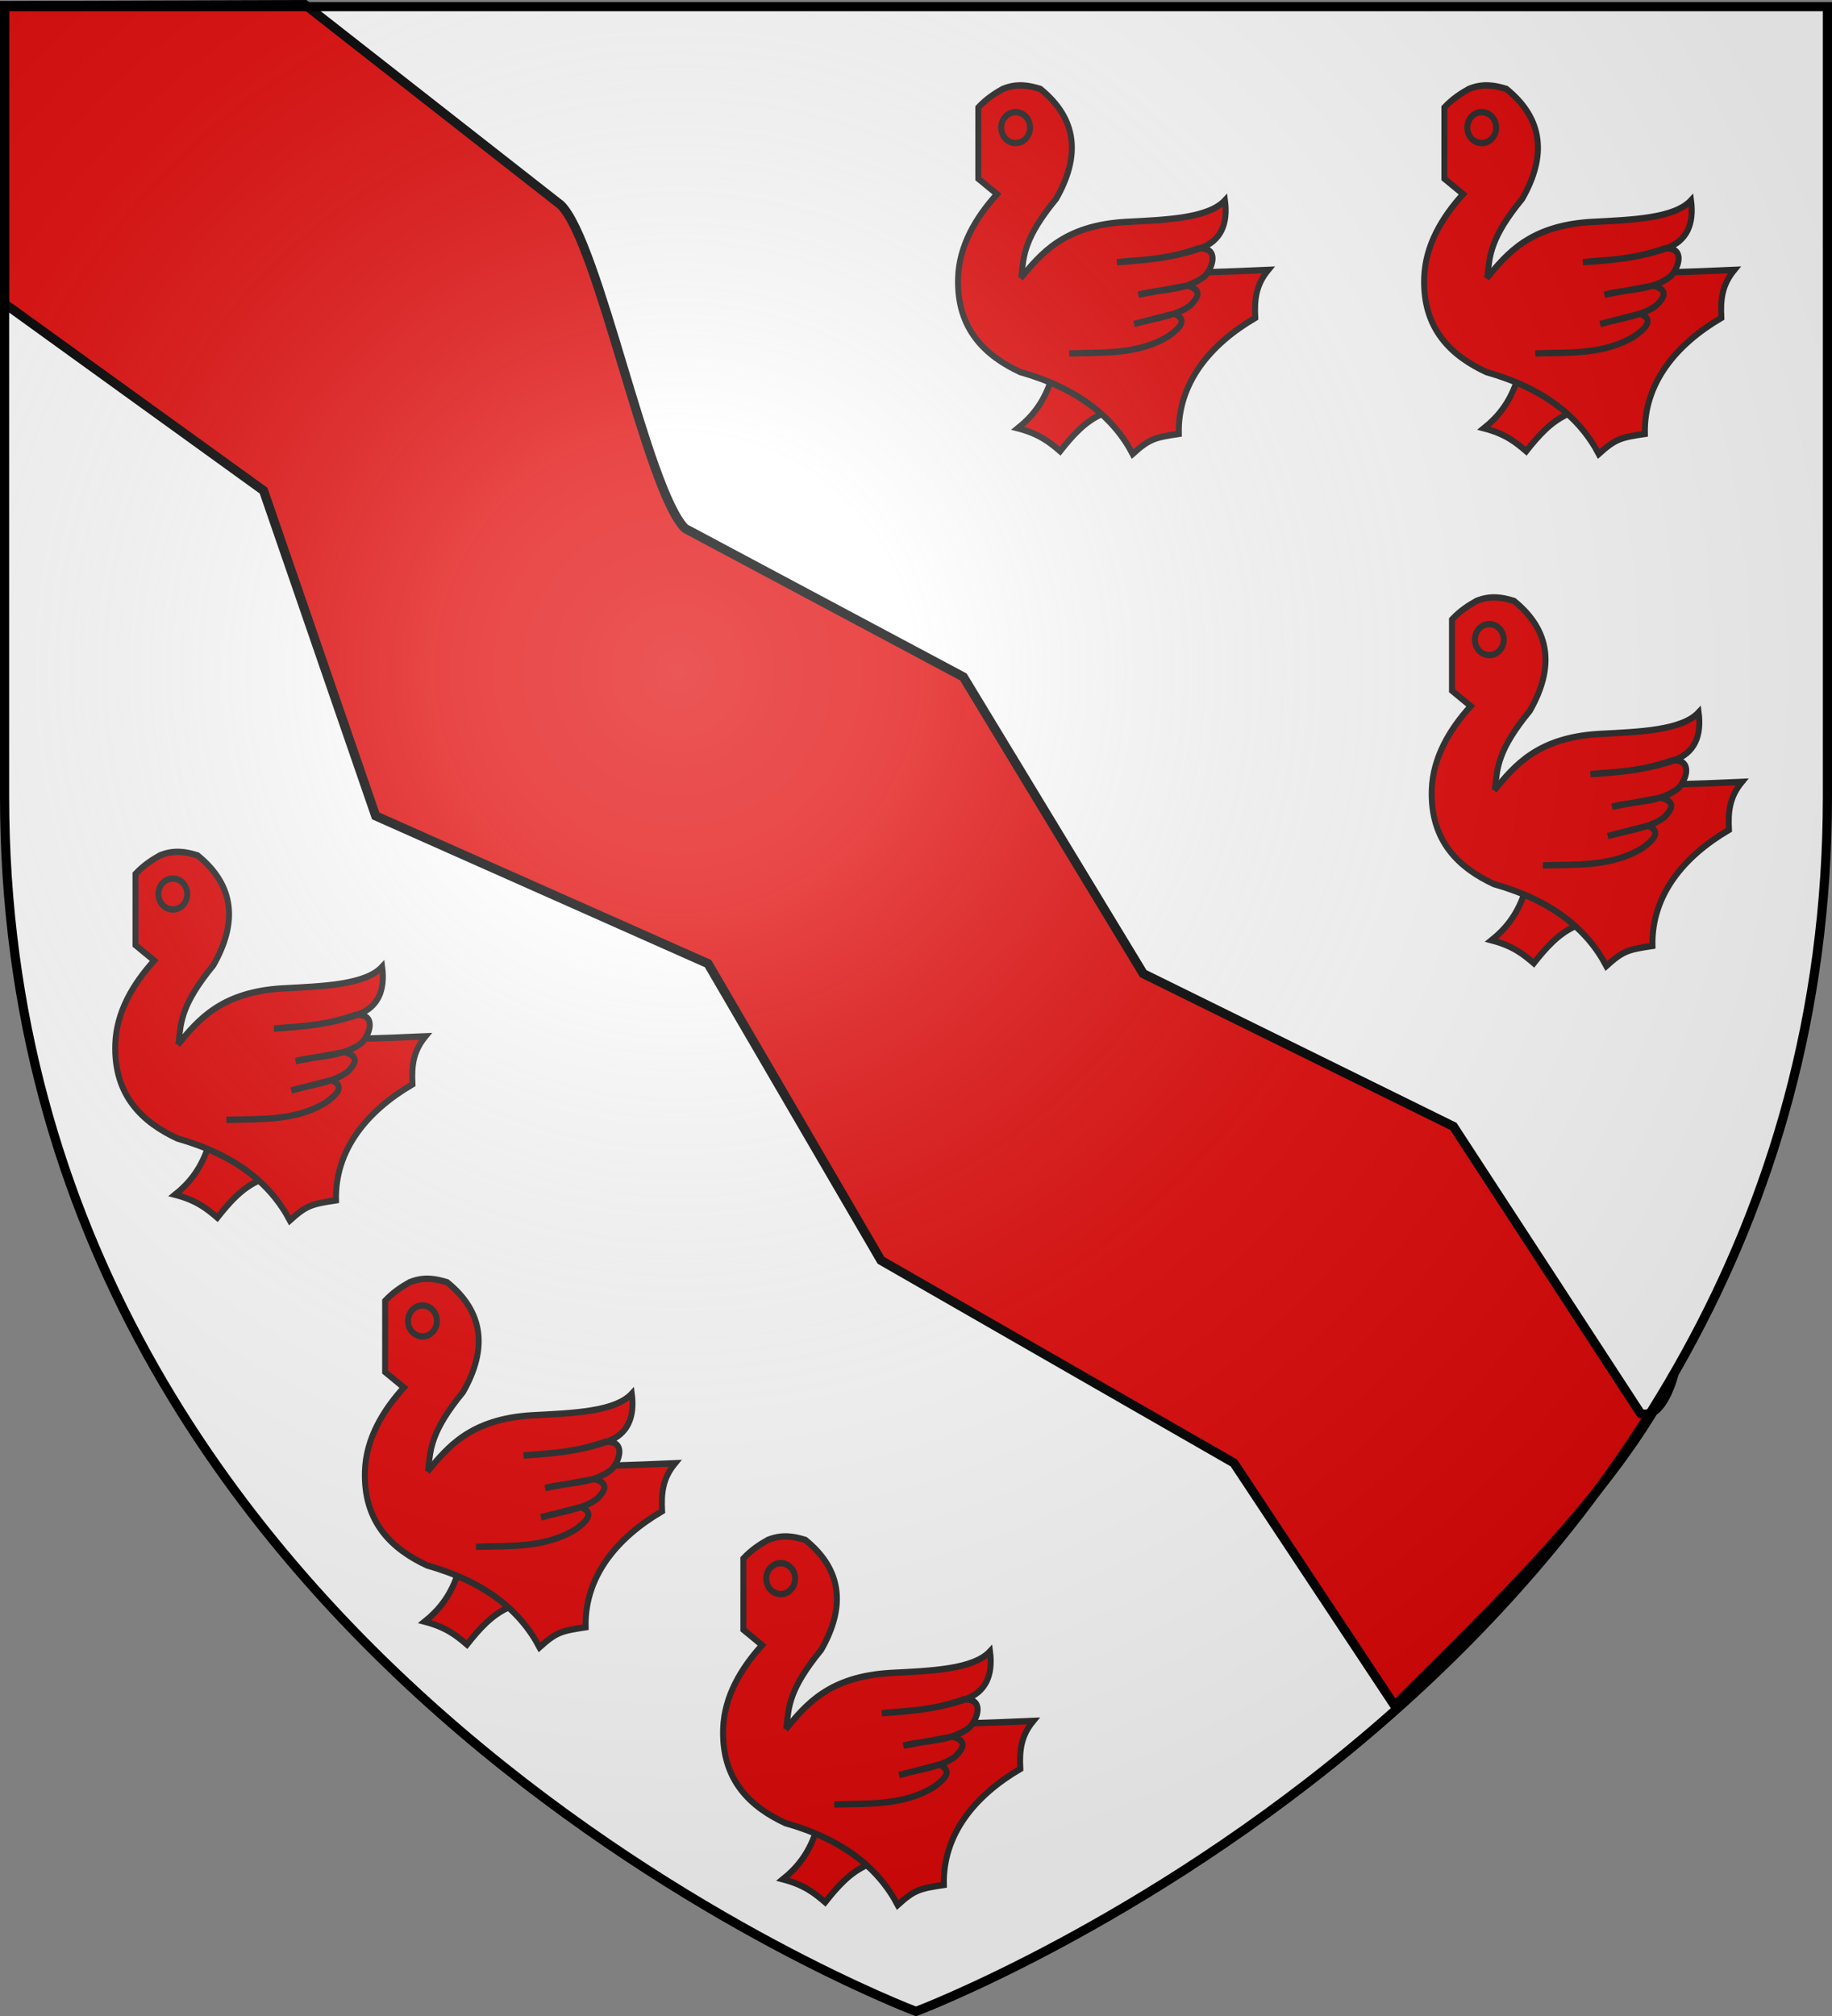
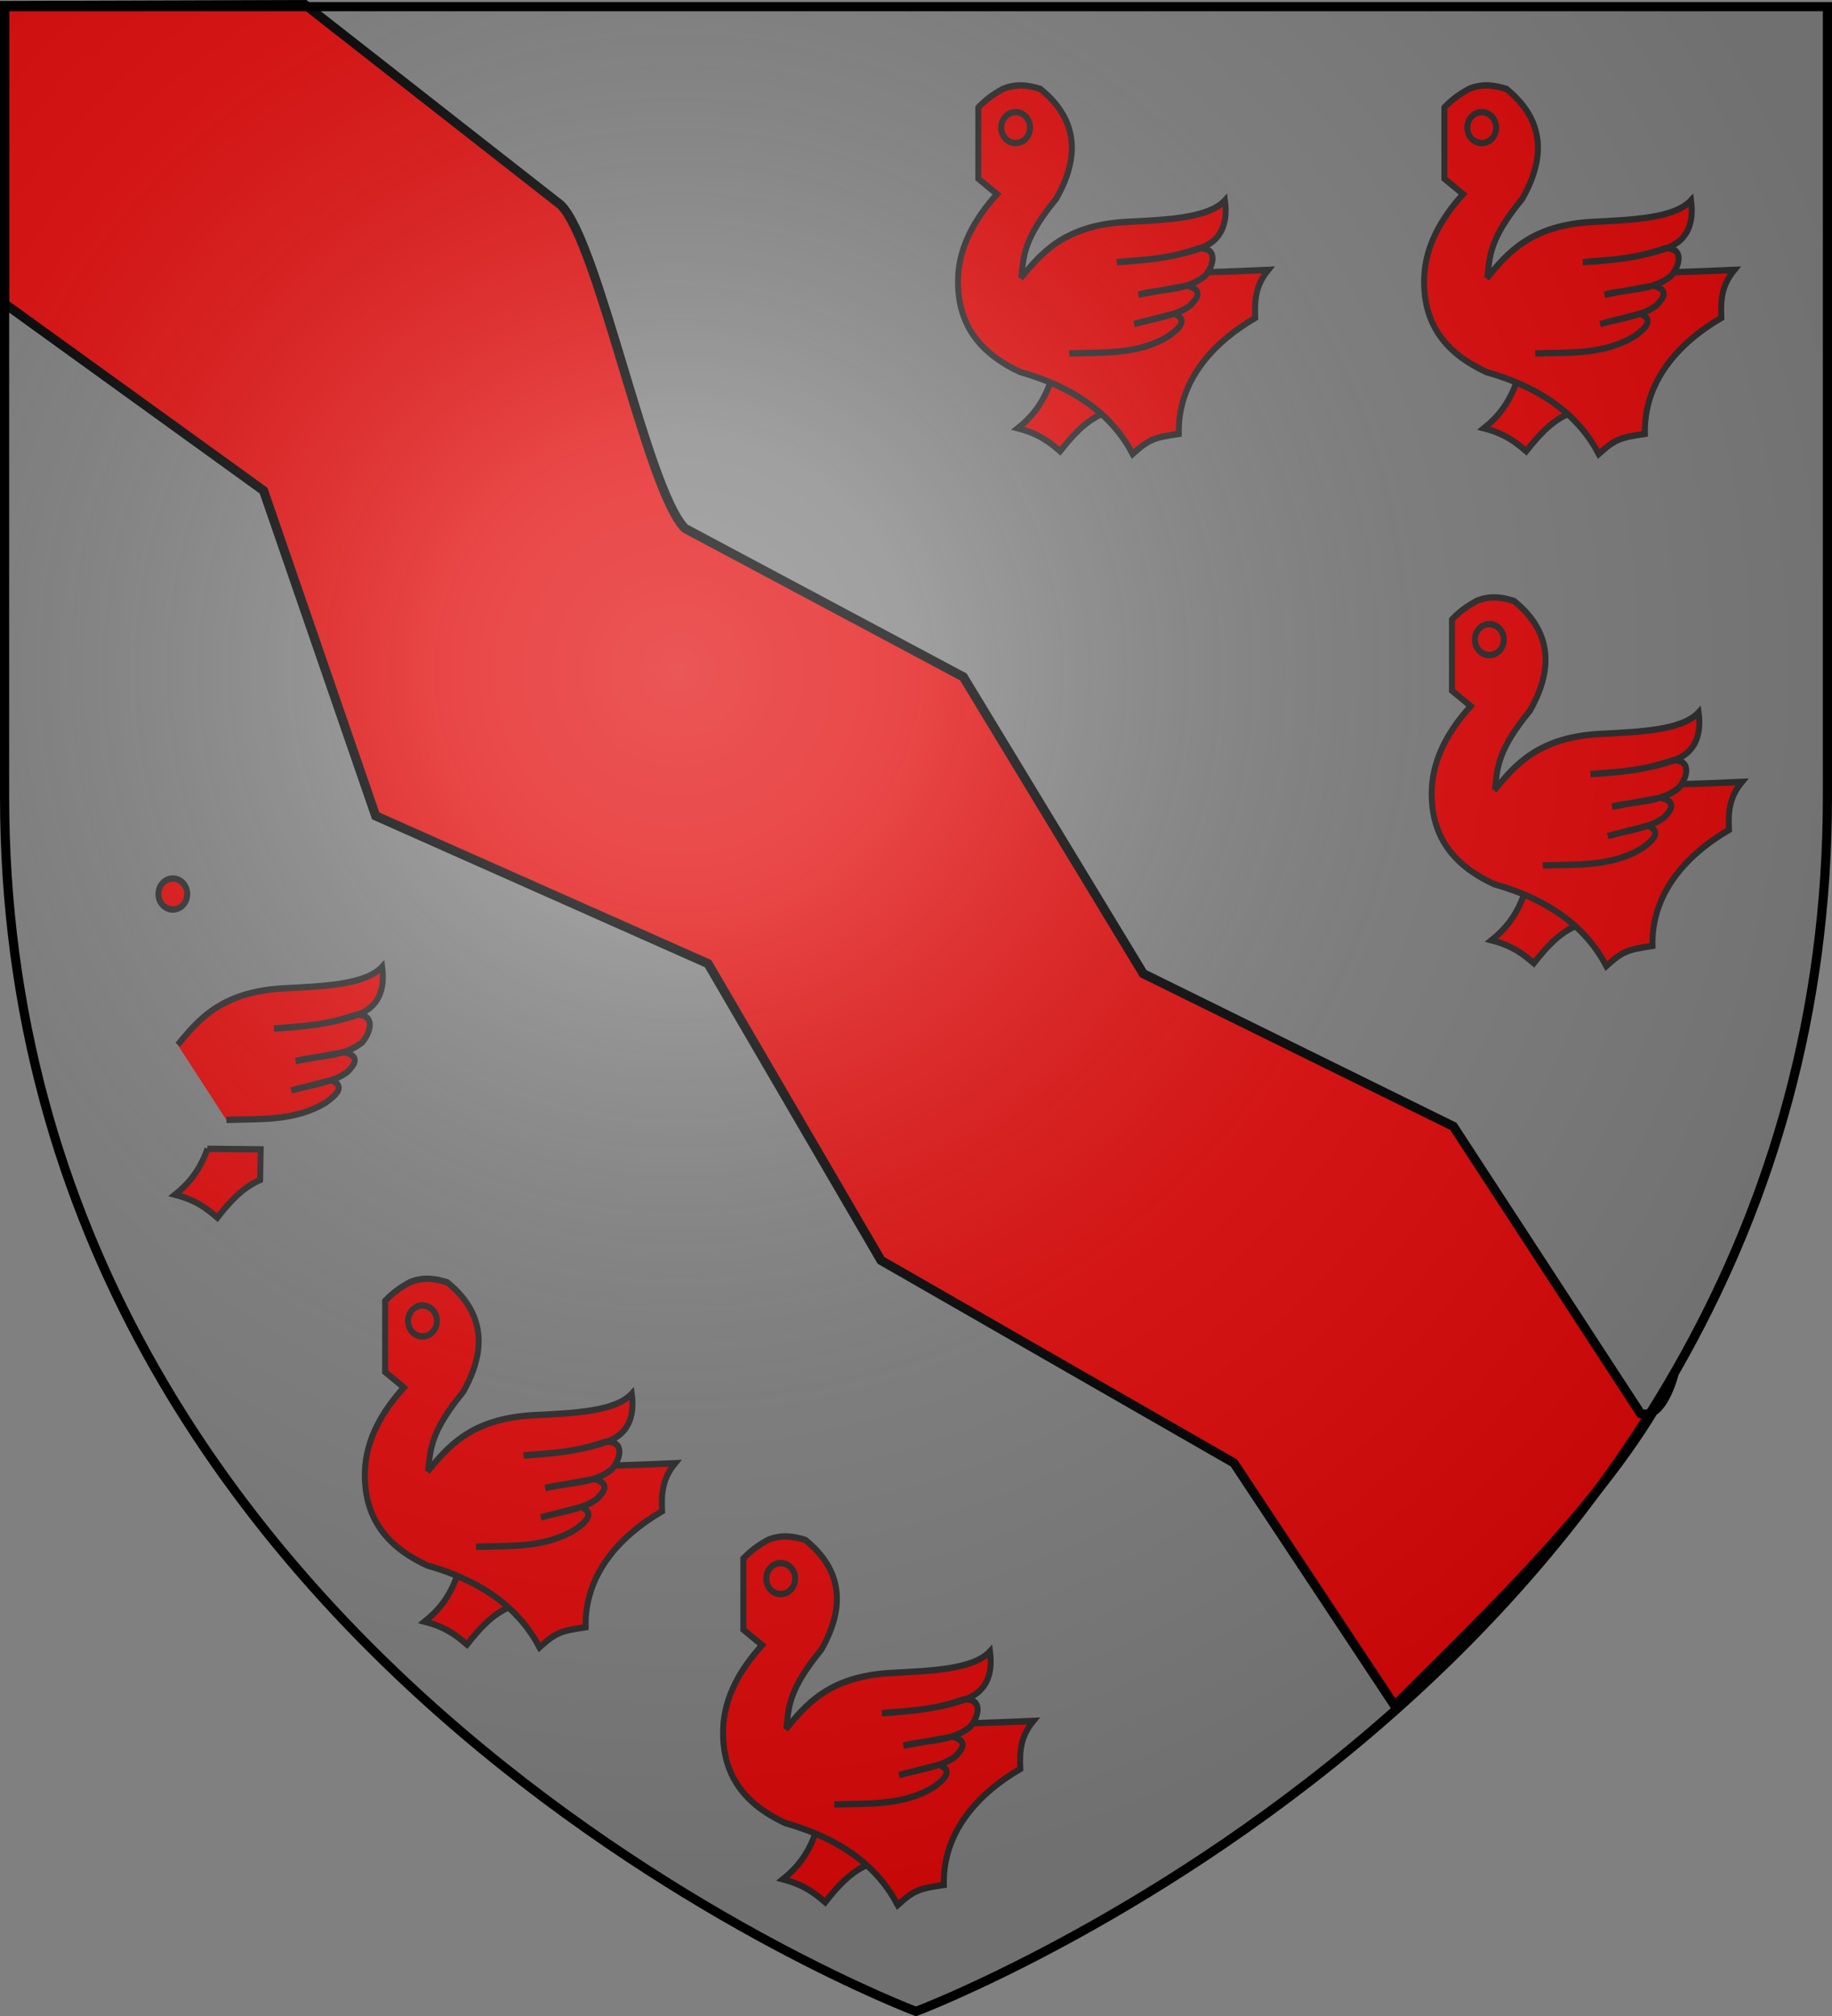
<svg xmlns="http://www.w3.org/2000/svg" xmlns:xlink="http://www.w3.org/1999/xlink" height="660" width="600" version="1.0">
  <rect width="100%" height="100%" fill="#808080" stroke="none" />
  <defs>
    <linearGradient id="b">
      <stop style="stop-color:white;stop-opacity:.314" offset="0" />
      <stop offset=".19" style="stop-color:white;stop-opacity:.251" />
      <stop style="stop-color:#6b6b6b;stop-opacity:.125" offset=".6" />
      <stop style="stop-color:black;stop-opacity:.125" offset="1" />
    </linearGradient>
    <linearGradient id="a">
      <stop offset="0" style="stop-color:#fd0000;stop-opacity:1" />
      <stop style="stop-color:#e77275;stop-opacity:.659" offset=".5" />
      <stop style="stop-color:black;stop-opacity:.323" offset="1" />
    </linearGradient>
    <radialGradient xlink:href="#b" id="c" gradientUnits="userSpaceOnUse" gradientTransform="matrix(1.353 0 0 1.349 -77.63 -85.747)" cx="221.445" cy="226.331" fx="221.445" fy="226.331" r="300" />
  </defs>
  <g style="display:inline">
-     <path style="fill:#fff;fill-opacity:1;fill-rule:evenodd;stroke:none;stroke-width:1px;stroke-linecap:butt;stroke-linejoin:miter;stroke-opacity:1" d="M300 658.5s298.5-112.32 298.5-397.772V2.176H1.5v258.552C1.5 546.18 300 658.5 300 658.5z" />
-   </g>
+     </g>
  <g style="display:inline">
    <g style="fill:#e20909;fill-opacity:1;stroke:#2b2b2b;stroke-opacity:1">
      <g style="fill:#e20909;fill-opacity:1;stroke:#2b2b2b;stroke-opacity:1;display:inline">
        <path style="fill:#e20909;fill-opacity:1;fill-rule:evenodd;stroke:#2b2b2b;stroke-width:2.848;stroke-linecap:butt;stroke-linejoin:miter;stroke-miterlimit:4;stroke-opacity:1;stroke-dasharray:none" d="M-143.977 278.607c-3.567 9.659-9.168 15.76-15.529 20.53 10.376 2.517 15.384 6.376 20.267 10.266 5.834-6.878 11.933-13.423 20.53-16.846l.264-13.687-25.532-.263z" transform="matrix(.683 0 0 .732 166.275 172.152)" />
-         <path style="fill:#e20909;fill-opacity:1;fill-rule:evenodd;stroke:#2b2b2b;stroke-width:2.848;stroke-linecap:butt;stroke-linejoin:miter;stroke-miterlimit:4;stroke-opacity:1;stroke-dasharray:none" d="M-178.483 155.68c3.92-3.881 7.84-6.244 11.76-8.3 6.859-2.59 12.514-1.568 17.987 0 17.877 13.495 19.24 30.088 7.61 49.117-15.363 17.442-15.557 25.404-16.603 33.898 37.336.007 75.49-.26 118.297-2.076-5.844 6.649-6.691 13.027-6.227 21.446-21.499 11.734-37.238 29.115-36.665 51.885-11.647 1.67-13.968 2.124-22.137 8.993-9.307-16.562-26.219-29.32-53.96-36.665-16.147-7.057-30.589-18.776-29.747-42.2.514-14.312 8.492-26.884 18.678-37.357l-8.993-6.917V155.68z" transform="matrix(.683 0 0 .732 166.275 172.152)" />
        <path style="fill:#e20909;fill-opacity:1;fill-rule:nonzero;stroke:#2b2b2b;stroke-width:2.848;stroke-linecap:butt;stroke-linejoin:miter;stroke-miterlimit:4;stroke-opacity:1;stroke-dasharray:none;stroke-dashoffset:0;marker:none;visibility:visible;display:inline;overflow:visible" transform="matrix(.683 0 0 .732 167.641 172.152)" d="M-155.654 164.674a6.918 6.918 0 1 1-13.836 0 6.918 6.918 0 1 1 13.836 0z" />
        <path style="fill:#e20909;fill-opacity:1;fill-rule:evenodd;stroke:#2b2b2b;stroke-width:2.848;stroke-linecap:butt;stroke-linejoin:miter;stroke-miterlimit:4;stroke-opacity:1;stroke-dasharray:none" d="M-158.235 232.123c9.673-10.944 20.64-23.617 50.315-25.25 19.6-.949 39.726-1.574 47.734-9.684 1.497 10.704-2.03 18.11-11.76 21.445-13.157 4.26-26.623 5.424-40.125 6.226 12.183-1.182 22.672-.792 39.432-6.226 9.749-.277 6.688 8.464 2.768 12.453-9.06 6.791-21.179 5.629-31.823 8.301l23.521-4.053c7.66 2.116 4.785 5.57 1.35 8.862-6.654 4.843-17.705 5.756-26.946 8.335l19.238-4.643c6.895 2.705 2.422 6.623-2.669 10.012-14.835 8.523-31.99 7.248-47.7 7.775" transform="matrix(.683 0 0 .732 166.275 172.152)" />
      </g>
    </g>
    <g style="fill:#e20909;fill-opacity:1;stroke:#2b2b2b;stroke-opacity:1">
      <g style="fill:#e20909;fill-opacity:1;stroke:#2b2b2b;stroke-opacity:1;display:inline">
        <path d="M-143.977 278.607c-3.567 9.659-9.168 15.76-15.529 20.53 10.376 2.517 15.384 6.376 20.267 10.266 5.834-6.878 11.933-13.423 20.53-16.846l.264-13.687-25.532-.263z" style="fill:#e20909;fill-opacity:1;fill-rule:evenodd;stroke:#2b2b2b;stroke-width:2.848;stroke-linecap:butt;stroke-linejoin:miter;stroke-miterlimit:4;stroke-opacity:1;stroke-dasharray:none" transform="matrix(.683 0 0 .732 248.033 311.913)" />
        <path d="M-178.483 155.68c3.92-3.881 7.84-6.244 11.76-8.3 6.859-2.59 12.514-1.568 17.987 0 17.877 13.495 19.24 30.088 7.61 49.117-15.363 17.442-15.557 25.404-16.603 33.898 37.336.007 75.49-.26 118.297-2.076-5.844 6.649-6.691 13.027-6.227 21.446-21.499 11.734-37.238 29.115-36.665 51.885-11.647 1.67-13.968 2.124-22.137 8.993-9.307-16.562-26.219-29.32-53.96-36.665-16.147-7.057-30.589-18.776-29.747-42.2.514-14.312 8.492-26.884 18.678-37.357l-8.993-6.917V155.68z" style="fill:#e20909;fill-opacity:1;fill-rule:evenodd;stroke:#2b2b2b;stroke-width:2.848;stroke-linecap:butt;stroke-linejoin:miter;stroke-miterlimit:4;stroke-opacity:1;stroke-dasharray:none" transform="matrix(.683 0 0 .732 248.033 311.913)" />
        <path d="M-155.654 164.674a6.918 6.918 0 1 1-13.836 0 6.918 6.918 0 1 1 13.836 0z" transform="matrix(.683 0 0 .732 249.399 311.913)" style="fill:#e20909;fill-opacity:1;fill-rule:nonzero;stroke:#2b2b2b;stroke-width:2.848;stroke-linecap:butt;stroke-linejoin:miter;stroke-miterlimit:4;stroke-opacity:1;stroke-dasharray:none;stroke-dashoffset:0;marker:none;visibility:visible;display:inline;overflow:visible" />
        <path d="M-158.235 232.123c9.673-10.944 20.64-23.617 50.315-25.25 19.6-.949 39.726-1.574 47.734-9.684 1.497 10.704-2.03 18.11-11.76 21.445-13.157 4.26-26.623 5.424-40.125 6.226 12.183-1.182 22.672-.792 39.432-6.226 9.749-.277 6.688 8.464 2.768 12.453-9.06 6.791-21.179 5.629-31.823 8.301l23.521-4.053c7.66 2.116 4.785 5.57 1.35 8.862-6.654 4.843-17.705 5.756-26.946 8.335l19.238-4.643c6.895 2.705 2.422 6.623-2.669 10.012-14.835 8.523-31.99 7.248-47.7 7.775" style="fill:#e20909;fill-opacity:1;fill-rule:evenodd;stroke:#2b2b2b;stroke-width:2.848;stroke-linecap:butt;stroke-linejoin:miter;stroke-miterlimit:4;stroke-opacity:1;stroke-dasharray:none" transform="matrix(.683 0 0 .732 248.033 311.913)" />
      </g>
    </g>
    <g style="fill:#e20909;fill-opacity:1;stroke:#2b2b2b;stroke-opacity:1">
      <g style="fill:#e20909;fill-opacity:1;stroke:#2b2b2b;stroke-opacity:1;display:inline">
        <path d="M-143.977 278.607c-3.567 9.659-9.168 15.76-15.529 20.53 10.376 2.517 15.384 6.376 20.267 10.266 5.834-6.878 11.933-13.423 20.53-16.846l.264-13.687-25.532-.263z" style="fill:#e20909;fill-opacity:1;fill-rule:evenodd;stroke:#2b2b2b;stroke-width:2.848;stroke-linecap:butt;stroke-linejoin:miter;stroke-miterlimit:4;stroke-opacity:1;stroke-dasharray:none" transform="matrix(.683 0 0 .732 365.354 396.27)" />
        <path d="M-178.483 155.68c3.92-3.881 7.84-6.244 11.76-8.3 6.859-2.59 12.514-1.568 17.987 0 17.877 13.495 19.24 30.088 7.61 49.117-15.363 17.442-15.557 25.404-16.603 33.898 37.336.007 75.49-.26 118.297-2.076-5.844 6.649-6.691 13.027-6.227 21.446-21.499 11.734-37.238 29.115-36.665 51.885-11.647 1.67-13.968 2.124-22.137 8.993-9.307-16.562-26.219-29.32-53.96-36.665-16.147-7.057-30.589-18.776-29.747-42.2.514-14.312 8.492-26.884 18.678-37.357l-8.993-6.917V155.68z" style="fill:#e20909;fill-opacity:1;fill-rule:evenodd;stroke:#2b2b2b;stroke-width:2.848;stroke-linecap:butt;stroke-linejoin:miter;stroke-miterlimit:4;stroke-opacity:1;stroke-dasharray:none" transform="matrix(.683 0 0 .732 365.354 396.27)" />
-         <path d="M-155.654 164.674a6.918 6.918 0 1 1-13.836 0 6.918 6.918 0 1 1 13.836 0z" transform="matrix(.683 0 0 .732 366.72 396.27)" style="fill:#e20909;fill-opacity:1;fill-rule:nonzero;stroke:#2b2b2b;stroke-width:2.848;stroke-linecap:butt;stroke-linejoin:miter;stroke-miterlimit:4;stroke-opacity:1;stroke-dasharray:none;stroke-dashoffset:0;marker:none;visibility:visible;display:inline;overflow:visible" />
+         <path d="M-155.654 164.674a6.918 6.918 0 1 1-13.836 0 6.918 6.918 0 1 1 13.836 0" transform="matrix(.683 0 0 .732 366.72 396.27)" style="fill:#e20909;fill-opacity:1;fill-rule:nonzero;stroke:#2b2b2b;stroke-width:2.848;stroke-linecap:butt;stroke-linejoin:miter;stroke-miterlimit:4;stroke-opacity:1;stroke-dasharray:none;stroke-dashoffset:0;marker:none;visibility:visible;display:inline;overflow:visible" />
        <path d="M-158.235 232.123c9.673-10.944 20.64-23.617 50.315-25.25 19.6-.949 39.726-1.574 47.734-9.684 1.497 10.704-2.03 18.11-11.76 21.445-13.157 4.26-26.623 5.424-40.125 6.226 12.183-1.182 22.672-.792 39.432-6.226 9.749-.277 6.688 8.464 2.768 12.453-9.06 6.791-21.179 5.629-31.823 8.301l23.521-4.053c7.66 2.116 4.785 5.57 1.35 8.862-6.654 4.843-17.705 5.756-26.946 8.335l19.238-4.643c6.895 2.705 2.422 6.623-2.669 10.012-14.835 8.523-31.99 7.248-47.7 7.775" style="fill:#e20909;fill-opacity:1;fill-rule:evenodd;stroke:#2b2b2b;stroke-width:2.848;stroke-linecap:butt;stroke-linejoin:miter;stroke-miterlimit:4;stroke-opacity:1;stroke-dasharray:none" transform="matrix(.683 0 0 .732 365.354 396.27)" />
      </g>
    </g>
    <g style="fill:#e20909;fill-opacity:1;stroke:#2b2b2b;stroke-opacity:1">
      <g style="fill:#e20909;fill-opacity:1;stroke:#2b2b2b;stroke-opacity:1;display:inline">
        <path style="fill:#e20909;fill-opacity:1;fill-rule:evenodd;stroke:#2b2b2b;stroke-width:2.848;stroke-linecap:butt;stroke-linejoin:miter;stroke-miterlimit:4;stroke-opacity:1;stroke-dasharray:none" d="M-143.977 278.607c-3.567 9.659-9.168 15.76-15.529 20.53 10.376 2.517 15.384 6.376 20.267 10.266 5.834-6.878 11.933-13.423 20.53-16.846l.264-13.687-25.532-.263z" transform="matrix(.683 0 0 .732 442.304 -78.767)" />
        <path style="fill:#e20909;fill-opacity:1;fill-rule:evenodd;stroke:#2b2b2b;stroke-width:2.848;stroke-linecap:butt;stroke-linejoin:miter;stroke-miterlimit:4;stroke-opacity:1;stroke-dasharray:none" d="M-178.483 155.68c3.92-3.881 7.84-6.244 11.76-8.3 6.859-2.59 12.514-1.568 17.987 0 17.877 13.495 19.24 30.088 7.61 49.117-15.363 17.442-15.557 25.404-16.603 33.898 37.336.007 75.49-.26 118.297-2.076-5.844 6.649-6.691 13.027-6.227 21.446-21.499 11.734-37.238 29.115-36.665 51.885-11.647 1.67-13.968 2.124-22.137 8.993-9.307-16.562-26.219-29.32-53.96-36.665-16.147-7.057-30.589-18.776-29.747-42.2.514-14.312 8.492-26.884 18.678-37.357l-8.993-6.917V155.68z" transform="matrix(.683 0 0 .732 442.304 -78.767)" />
        <path style="fill:#e20909;fill-opacity:1;fill-rule:nonzero;stroke:#2b2b2b;stroke-width:2.848;stroke-linecap:butt;stroke-linejoin:miter;stroke-miterlimit:4;stroke-opacity:1;stroke-dasharray:none;stroke-dashoffset:0;marker:none;visibility:visible;display:inline;overflow:visible" transform="matrix(.683 0 0 .732 443.67 -78.767)" d="M-155.654 164.674a6.918 6.918 0 1 1-13.836 0 6.918 6.918 0 1 1 13.836 0z" />
        <path style="fill:#e20909;fill-opacity:1;fill-rule:evenodd;stroke:#2b2b2b;stroke-width:2.848;stroke-linecap:butt;stroke-linejoin:miter;stroke-miterlimit:4;stroke-opacity:1;stroke-dasharray:none" d="M-158.235 232.123c9.673-10.944 20.64-23.617 50.315-25.25 19.6-.949 39.726-1.574 47.734-9.684 1.497 10.704-2.03 18.11-11.76 21.445-13.157 4.26-26.623 5.424-40.125 6.226 12.183-1.182 22.672-.792 39.432-6.226 9.749-.277 6.688 8.464 2.768 12.453-9.06 6.791-21.179 5.629-31.823 8.301l23.521-4.053c7.66 2.116 4.785 5.57 1.35 8.862-6.654 4.843-17.705 5.756-26.946 8.335l19.238-4.643c6.895 2.705 2.422 6.623-2.669 10.012-14.835 8.523-31.99 7.248-47.7 7.775" transform="matrix(.683 0 0 .732 442.304 -78.767)" />
      </g>
    </g>
    <g style="fill:#e20909;fill-opacity:1;stroke:#2b2b2b;stroke-opacity:1">
      <g style="fill:#e20909;fill-opacity:1;stroke:#2b2b2b;stroke-opacity:1;display:inline">
        <path d="M-143.977 278.607c-3.567 9.659-9.168 15.76-15.529 20.53 10.376 2.517 15.384 6.376 20.267 10.266 5.834-6.878 11.933-13.423 20.53-16.846l.264-13.687-25.532-.263z" style="fill:#e20909;fill-opacity:1;fill-rule:evenodd;stroke:#2b2b2b;stroke-width:2.848;stroke-linecap:butt;stroke-linejoin:miter;stroke-miterlimit:4;stroke-opacity:1;stroke-dasharray:none" transform="matrix(.683 0 0 .732 594.949 -78.767)" />
        <path d="M-178.483 155.68c3.92-3.881 7.84-6.244 11.76-8.3 6.859-2.59 12.514-1.568 17.987 0 17.877 13.495 19.24 30.088 7.61 49.117-15.363 17.442-15.557 25.404-16.603 33.898 37.336.007 75.49-.26 118.297-2.076-5.844 6.649-6.691 13.027-6.227 21.446-21.499 11.734-37.238 29.115-36.665 51.885-11.647 1.67-13.968 2.124-22.137 8.993-9.307-16.562-26.219-29.32-53.96-36.665-16.147-7.057-30.589-18.776-29.747-42.2.514-14.312 8.492-26.884 18.678-37.357l-8.993-6.917V155.68z" style="fill:#e20909;fill-opacity:1;fill-rule:evenodd;stroke:#2b2b2b;stroke-width:2.848;stroke-linecap:butt;stroke-linejoin:miter;stroke-miterlimit:4;stroke-opacity:1;stroke-dasharray:none" transform="matrix(.683 0 0 .732 594.949 -78.767)" />
        <path d="M-155.654 164.674a6.918 6.918 0 1 1-13.836 0 6.918 6.918 0 1 1 13.836 0z" transform="matrix(.683 0 0 .732 596.315 -78.767)" style="fill:#e20909;fill-opacity:1;fill-rule:nonzero;stroke:#2b2b2b;stroke-width:2.848;stroke-linecap:butt;stroke-linejoin:miter;stroke-miterlimit:4;stroke-opacity:1;stroke-dasharray:none;stroke-dashoffset:0;marker:none;visibility:visible;display:inline;overflow:visible" />
        <path d="M-158.235 232.123c9.673-10.944 20.64-23.617 50.315-25.25 19.6-.949 39.726-1.574 47.734-9.684 1.497 10.704-2.03 18.11-11.76 21.445-13.157 4.26-26.623 5.424-40.125 6.226 12.183-1.182 22.672-.792 39.432-6.226 9.749-.277 6.688 8.464 2.768 12.453-9.06 6.791-21.179 5.629-31.823 8.301l23.521-4.053c7.66 2.116 4.785 5.57 1.35 8.862-6.654 4.843-17.705 5.756-26.946 8.335l19.238-4.643c6.895 2.705 2.422 6.623-2.669 10.012-14.835 8.523-31.99 7.248-47.7 7.775" style="fill:#e20909;fill-opacity:1;fill-rule:evenodd;stroke:#2b2b2b;stroke-width:2.848;stroke-linecap:butt;stroke-linejoin:miter;stroke-miterlimit:4;stroke-opacity:1;stroke-dasharray:none" transform="matrix(.683 0 0 .732 594.949 -78.767)" />
      </g>
    </g>
    <g style="fill:#e20909;fill-opacity:1;stroke:#2b2b2b;stroke-opacity:1">
      <g style="fill:#e20909;fill-opacity:1;stroke:#2b2b2b;stroke-opacity:1;display:inline">
        <path style="fill:#e20909;fill-opacity:1;fill-rule:evenodd;stroke:#2b2b2b;stroke-width:2.848;stroke-linecap:butt;stroke-linejoin:miter;stroke-miterlimit:4;stroke-opacity:1;stroke-dasharray:none" d="M-143.977 278.607c-3.567 9.659-9.168 15.76-15.529 20.53 10.376 2.517 15.384 6.376 20.267 10.266 5.834-6.878 11.933-13.423 20.53-16.846l.264-13.687-25.532-.263z" transform="matrix(.683 0 0 .732 597.438 88.857)" />
        <path style="fill:#e20909;fill-opacity:1;fill-rule:evenodd;stroke:#2b2b2b;stroke-width:2.848;stroke-linecap:butt;stroke-linejoin:miter;stroke-miterlimit:4;stroke-opacity:1;stroke-dasharray:none" d="M-178.483 155.68c3.92-3.881 7.84-6.244 11.76-8.3 6.859-2.59 12.514-1.568 17.987 0 17.877 13.495 19.24 30.088 7.61 49.117-15.363 17.442-15.557 25.404-16.603 33.898 37.336.007 75.49-.26 118.297-2.076-5.844 6.649-6.691 13.027-6.227 21.446-21.499 11.734-37.238 29.115-36.665 51.885-11.647 1.67-13.968 2.124-22.137 8.993-9.307-16.562-26.219-29.32-53.96-36.665-16.147-7.057-30.589-18.776-29.747-42.2.514-14.312 8.492-26.884 18.678-37.357l-8.993-6.917V155.68z" transform="matrix(.683 0 0 .732 597.438 88.857)" />
        <path style="fill:#e20909;fill-opacity:1;fill-rule:nonzero;stroke:#2b2b2b;stroke-width:2.848;stroke-linecap:butt;stroke-linejoin:miter;stroke-miterlimit:4;stroke-opacity:1;stroke-dasharray:none;stroke-dashoffset:0;marker:none;visibility:visible;display:inline;overflow:visible" transform="matrix(.683 0 0 .732 598.804 88.857)" d="M-155.654 164.674a6.918 6.918 0 1 1-13.836 0 6.918 6.918 0 1 1 13.836 0z" />
        <path style="fill:#e20909;fill-opacity:1;fill-rule:evenodd;stroke:#2b2b2b;stroke-width:2.848;stroke-linecap:butt;stroke-linejoin:miter;stroke-miterlimit:4;stroke-opacity:1;stroke-dasharray:none" d="M-158.235 232.123c9.673-10.944 20.64-23.617 50.315-25.25 19.6-.949 39.726-1.574 47.734-9.684 1.497 10.704-2.03 18.11-11.76 21.445-13.157 4.26-26.623 5.424-40.125 6.226 12.183-1.182 22.672-.792 39.432-6.226 9.749-.277 6.688 8.464 2.768 12.453-9.06 6.791-21.179 5.629-31.823 8.301l23.521-4.053c7.66 2.116 4.785 5.57 1.35 8.862-6.654 4.843-17.705 5.756-26.946 8.335l19.238-4.643c6.895 2.705 2.422 6.623-2.669 10.012-14.835 8.523-31.99 7.248-47.7 7.775" transform="matrix(.683 0 0 .732 597.438 88.857)" />
      </g>
    </g>
    <path d="M1.5 1.806V99.4l84.818 61.224 36.718 106.484 108.855 48.37 56.64 97.14 115.589 66.329 52.625 79.432c30.501-30.56 72.217-69.619 91.512-108.583 0 0-3.695 15.07-10.936 12.982L476 368.76l-101.568-50-58.916-97.14-91.167-48.62c-12.484-12.5-28.172-93.37-40.656-105.87L99.843 1.5z" style="fill:#e20909;fill-opacity:1;fill-rule:evenodd;stroke:#000;stroke-width:3;stroke-linecap:butt;stroke-linejoin:miter;stroke-miterlimit:4;stroke-opacity:1;display:inline" />
  </g>
  <g style="display:inline">
    <path d="M300 658.5s298.5-112.32 298.5-397.772V2.176H1.5v258.552C1.5 546.18 300 658.5 300 658.5z" style="opacity:1;fill:url(#c);fill-opacity:1;fill-rule:evenodd;stroke:none;stroke-width:1px;stroke-linecap:butt;stroke-linejoin:miter;stroke-opacity:1" />
  </g>
  <g style="display:inline">
    <path d="M300 658.5S1.5 546.18 1.5 260.728V2.176h597v258.552C598.5 546.18 300 658.5 300 658.5z" style="fill:none;stroke:#000;stroke-width:3;stroke-linecap:butt;stroke-linejoin:miter;stroke-miterlimit:4;stroke-opacity:1;stroke-dasharray:none" />
  </g>
</svg>